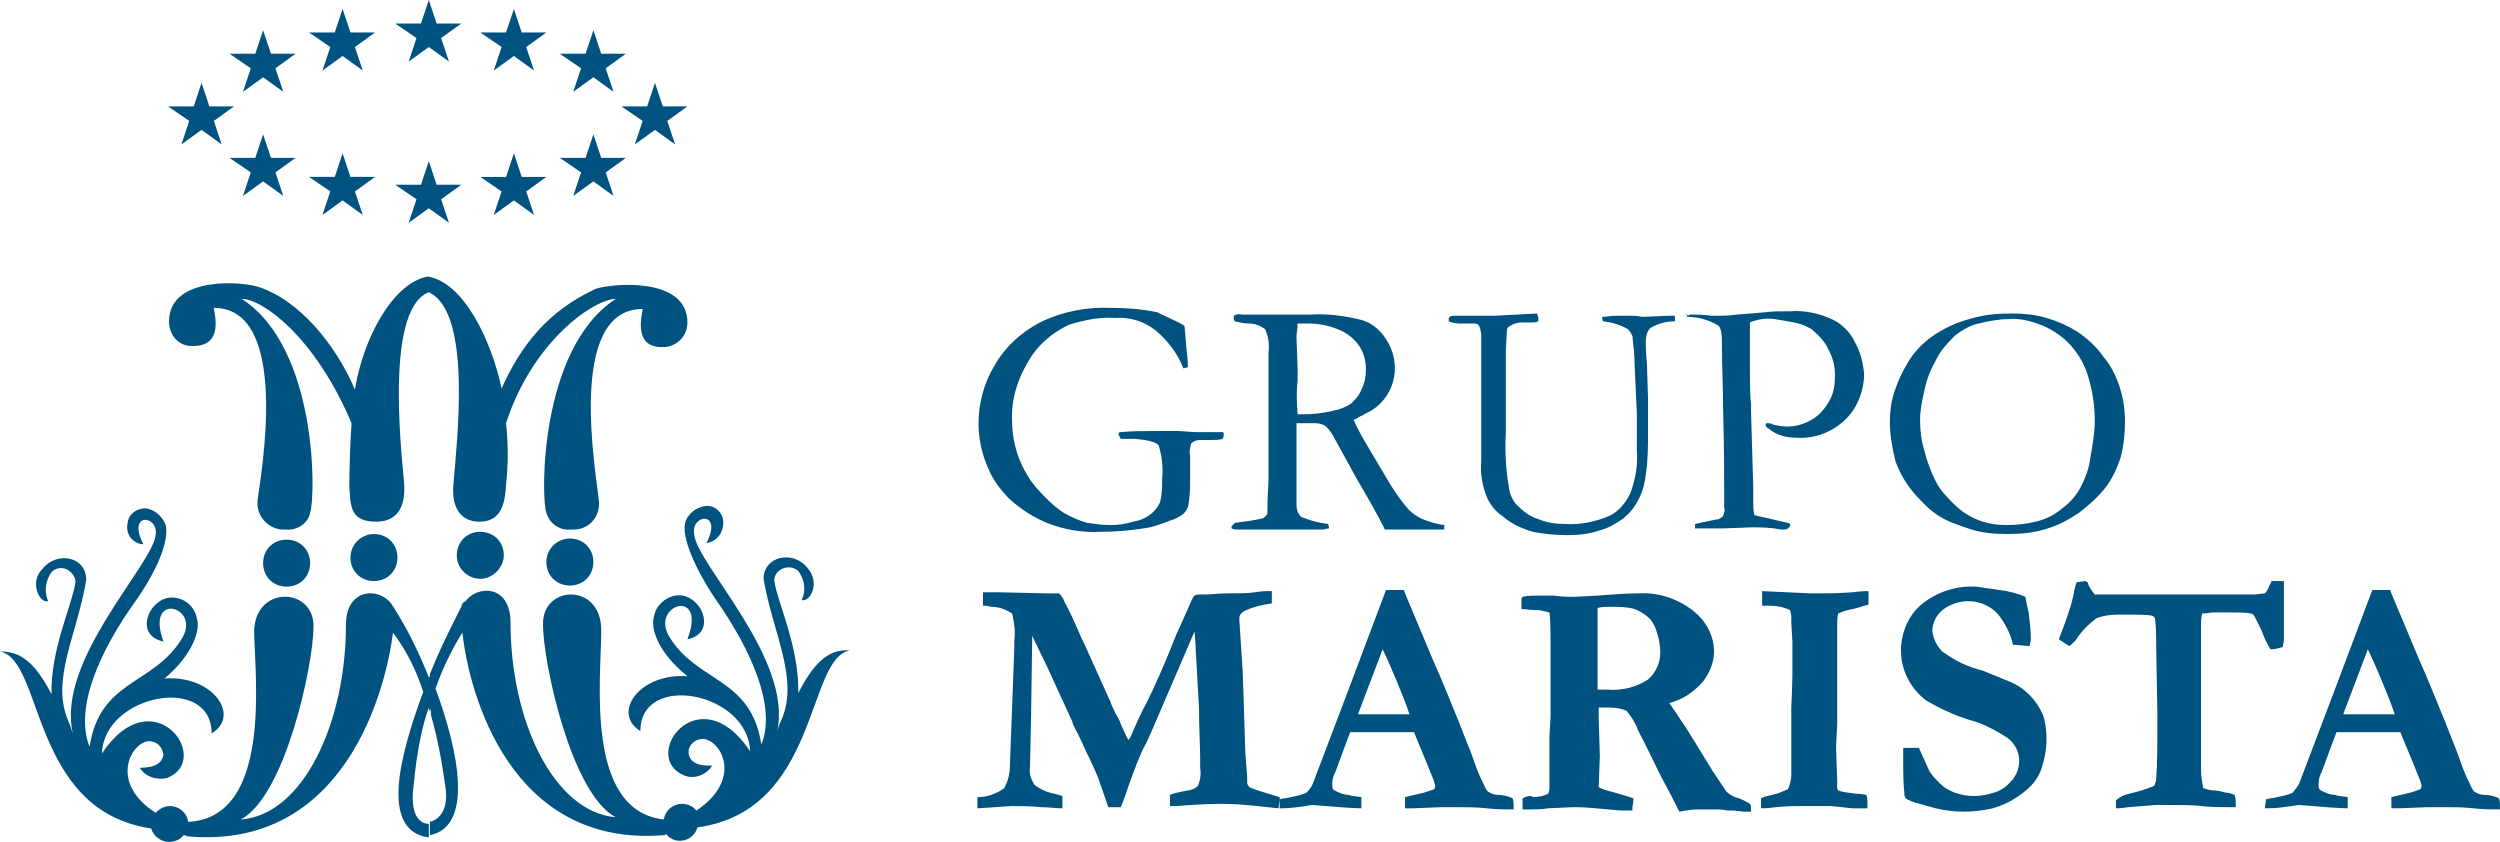
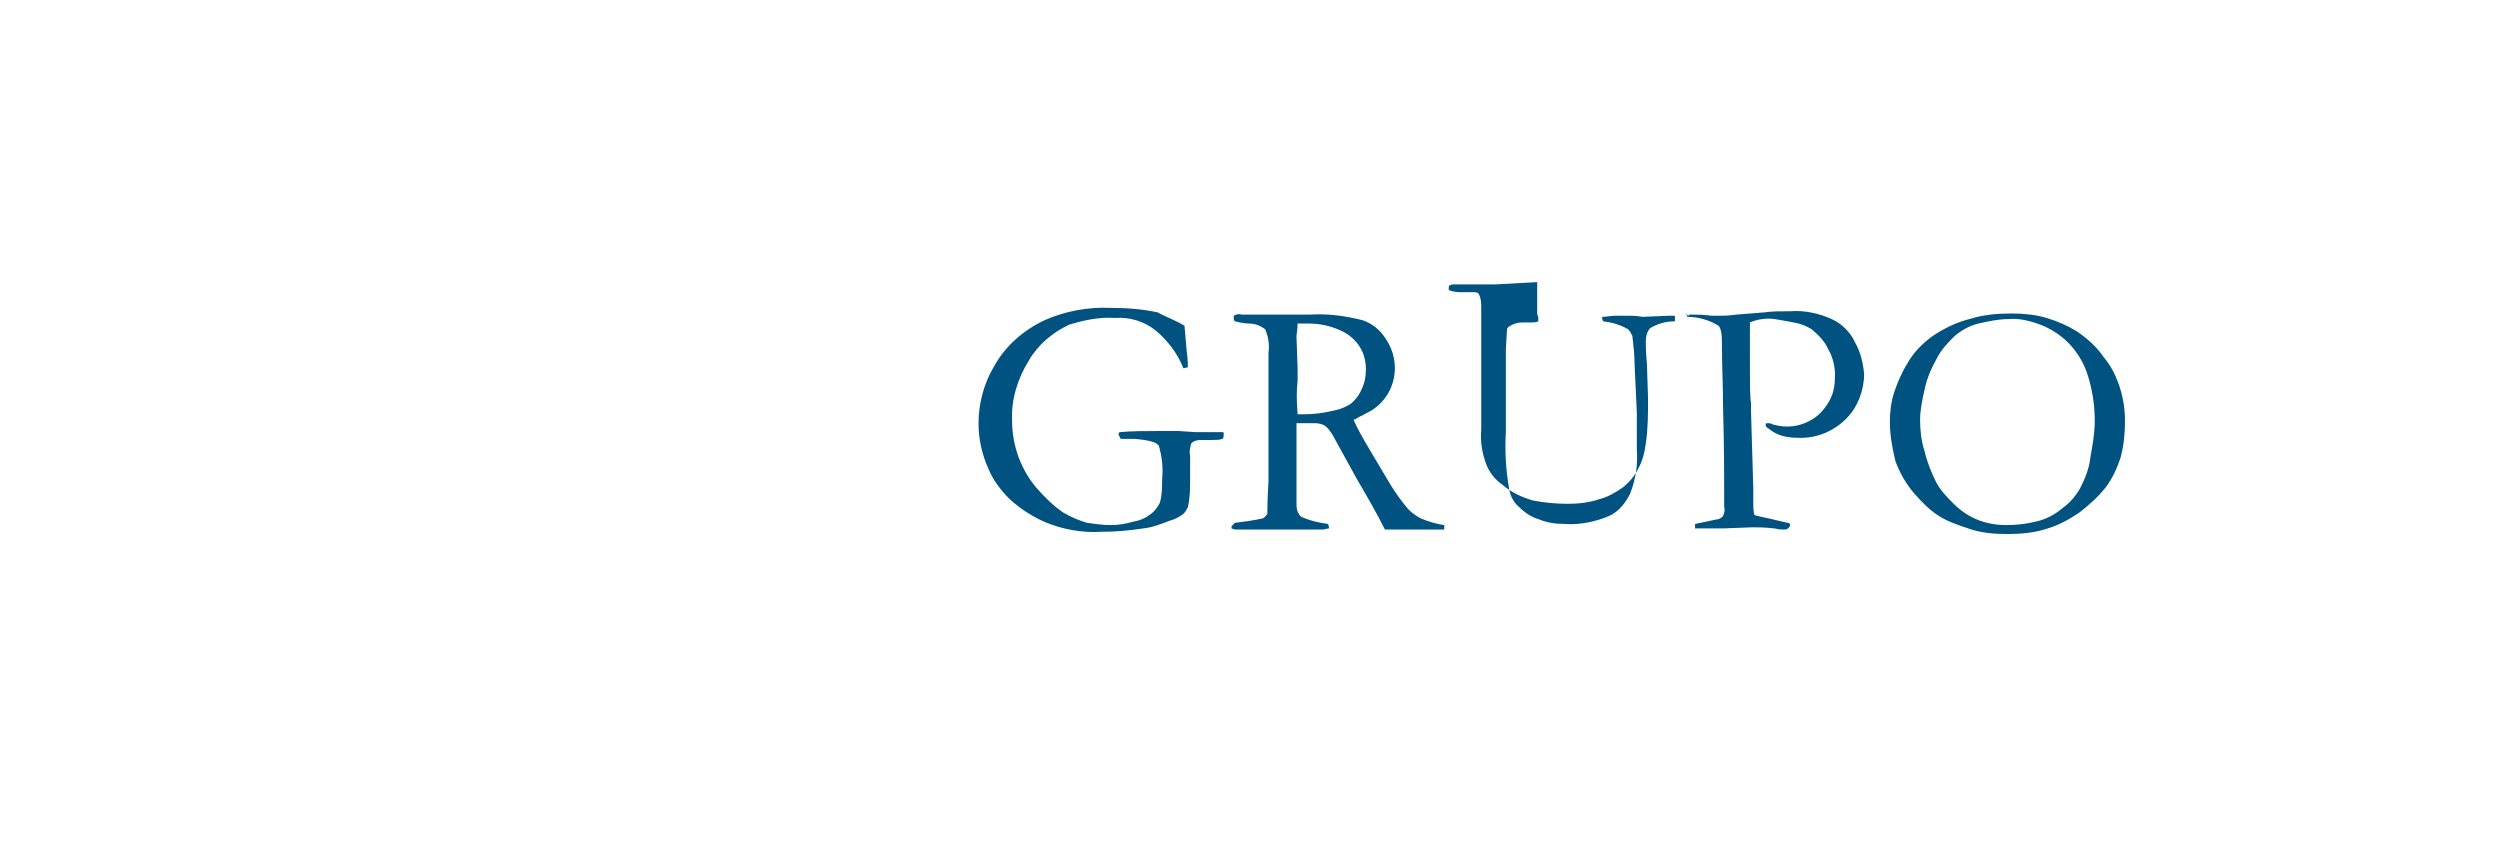
<svg xmlns="http://www.w3.org/2000/svg" id="Camada_2" data-name="Camada 2" viewBox="0 0 223.3 75.2">
  <defs>
    <style>
      .cls-1 {
        fill-rule: evenodd;
      }

      .cls-1, .cls-2 {
        fill: #005381;
      }
    </style>
  </defs>
  <g id="Camada_1-2" data-name="Camada 1">
    <g id="Group_1356" data-name="Group 1356">
-       <path id="Path_2194" data-name="Path 2194" class="cls-2" d="m105.8,29.1l.2,2.3c.1.7.1,1.2.1,1.4l-.4.1c-.5-1.3-1.4-2.5-2.5-3.4-1-.8-2.3-1.2-3.6-1.1-1.4-.1-2.8.2-4.1.6-1.5.7-2.8,1.8-3.6,3.2-1,1.6-1.6,3.5-1.5,5.4,0,1.1.2,2.2.6,3.3.4,1,.9,1.9,1.6,2.7.7.8,1.5,1.6,2.4,2.2.7.4,1.4.7,2.1.9.7.1,1.4.2,2.1.2s1.3-.1,2-.3c.6-.1,1.1-.3,1.6-.7.3-.2.6-.6.8-1,.2-.7.2-1.4.2-2.1.1-1,0-2-.3-3-.2-.3-.9-.5-2.2-.6h-1.2l-.2-.4q0-.1.1-.2c1.1-.1,2.2-.1,3.4-.1h1.9l1.5.1h2.4q.1,0,.1.1v.1c0,.1,0,.3-.1.4-.3.1-.6.1-1,.1h-1c-.3,0-.6.1-.8.3-.1.4-.2.7-.1,1.1v2c0,.9,0,1.7-.2,2.6-.1.2-.2.4-.4.6-.4.3-.8.5-1.2.6-.8.3-1.5.6-2.4.7-1.3.2-2.5.3-3.8.3-1.6.1-3.3-.2-4.8-.8-1.2-.5-2.3-1.2-3.3-2.1-.8-.8-1.5-1.7-1.9-2.7-.6-1.3-.9-2.7-.9-4.1,0-1.8.5-3.6,1.4-5.1,1-1.8,2.6-3.2,4.5-4.1,1.8-.8,3.9-1.2,5.9-1.1,1.4,0,2.8.1,4.2.4.7.4,1.6.7,2.4,1.2m4.5,17.6c.8-.1,1.6-.2,2.5-.4.2-.1.3-.3.4-.4v-.2c0-.2,0-1.1.1-2.7v-11.5c.1-.7,0-1.4-.3-2.1-.4-.3-.9-.5-1.4-.5-.4,0-.9-.1-1.3-.2q-.1-.1-.1-.2v-.3c.2-.1.4-.2.7-.1h6.1c1.6-.1,3.1.1,4.7.5.9.3,1.6.9,2.1,1.7,1.4,2.1.9,4.9-1.2,6.3-.3.2-.6.3-.9.5-.3.1-.5.3-.8.4.3.7.8,1.6,1.4,2.6l1.9,3.2c.5.8,1,1.5,1.6,2.2.3.3.7.6,1.1.8.7.3,1.4.5,2.1.6v.4h-5.3c-.7-1.4-1.5-2.8-2.5-4.5l-2.2-4c-.2-.3-.4-.6-.7-.8-.2-.1-.5-.2-.8-.2h-1.7v7.1c0,.3,0,.5.1.8.1.2.2.4.4.5.5.2,1.1.4,1.7.5l.6.1c.1.1.1.3.1.4-.2,0-.4.1-.6.1h-7.8l-.3-.1v-.2c.1-.1.2-.2.3-.3m5.6-9.7h.6c.8,0,1.7-.1,2.5-.3.6-.1,1.1-.3,1.6-.6.4-.3.8-.8,1-1.3.3-.6.4-1.2.4-1.8,0-.8-.2-1.5-.6-2.1-.4-.6-1-1.1-1.7-1.4-.9-.4-1.8-.6-2.8-.6h-1c0,.5-.1.9-.1,1.2l.1,2.8v1.1c-.1.8-.1,1.8,0,3m21.4-9c0,.1.1.3.1.4v.3c-.2.1-.4.1-.6.1h-.8c-.4,0-.8.1-1.1.3-.2.1-.3.2-.3.4l-.1,1.7v7.4c-.1,1.7,0,3.4.3,5.1.1.6.4,1.2.9,1.6.5.5,1.1.9,1.8,1.1.7.3,1.5.4,2.3.4,1.3.1,2.7-.2,3.9-.7.9-.4,1.5-1.2,1.9-2,.5-1.3.7-2.6.6-3.9v-3.3l-.2-4.3c0-.9-.1-1.7-.2-2.6-.1-.2-.2-.4-.4-.6-.7-.4-1.4-.6-2.2-.7-.1-.1-.1-.3-.1-.4.4,0,.8-.1,1.2-.1h1.3c.7,0,1,.1,1.1.1l2.4-.1h.5v.5c-.8,0-1.5.2-2.2.6-.3.3-.4.8-.4,1.2,0,.3,0,1,.1,2l.1,3.1v2.8c0,1.3,0,2.7-.2,4-.1.8-.3,1.6-.7,2.3-.3.6-.7,1.1-1.3,1.6-.7.5-1.4.9-2.2,1.1-.9.3-1.8.4-2.8.4s-2.1-.1-3.1-.3c-1-.3-1.9-.7-2.7-1.4-.6-.4-1.1-1-1.4-1.7-.4-1-.6-2.1-.5-3.2v-10.9c0-.4,0-.8-.2-1.2-.1-.2-.3-.2-.5-.2h-.9c-.4,0-.9,0-1.3-.2v-.2c0-.1,0-.2.1-.2.1-.1.3-.1.4-.1h3.7l3.7-.2Zm13.6.1h.3c.3,0,.9,0,1.7.1h.8c.2,0,.7,0,1.4-.1l2.5-.2c.7-.1,1.4-.1,2.3-.1,1.3-.1,2.6.2,3.7.7.9.4,1.7,1.2,2.1,2.1.5.9.7,1.8.8,2.8,0,1.5-.6,3-1.6,4-1.2,1.2-2.8,1.8-4.4,1.7-.9,0-1.8-.2-2.5-.8-.2-.1-.3-.2-.3-.4,0-.1.1-.1.2-.1s.3,0,.4.1c.4.1.8.2,1.3.2.8,0,1.5-.2,2.2-.6.7-.4,1.2-1,1.6-1.7.4-.7.5-1.5.5-2.3s-.2-1.6-.6-2.3c-.3-.7-.9-1.3-1.5-1.8-.5-.3-1-.5-1.6-.6-.5-.1-1.1-.2-1.7-.3-.7-.1-1.5,0-2.2.3v3.4c0,2,0,3.3.1,3.8v.8l.2,6.8v1.3c0,.4,0,.7.1,1.1.2.1.9.2,2.1.5.5.1.8.2.9.2s.2.1.2.2-.1.2-.2.3c-.1.1-.3.1-.4.1s-.4,0-.8-.1c-.9-.1-1.5-.1-2-.1l-2.6.1h-2.5v-.4l1.9-.4c.2,0,.4-.1.6-.3.1-.3.2-.5.1-.8v-1.5c0-1.2,0-3.7-.1-7.5,0-1.8-.1-3.6-.1-5.5v-.3c0-.7-.1-1.2-.3-1.4-.8-.5-1.8-.8-2.8-.8,0-.1-.1-.2-.1-.3.2.3.2.2.3.1m17.9,9.6c0-.9.1-1.8.4-2.7.3-.9.7-1.8,1.2-2.6.5-.9,1.3-1.7,2.1-2.3,1-.7,2.2-1.3,3.4-1.6,1.3-.4,2.5-.5,3.8-.5,1,0,2.1.1,3.1.4s1.9.7,2.7,1.2c.9.6,1.8,1.4,2.4,2.3.6.7,1,1.5,1.3,2.3.4,1.1.6,2.2.6,3.4,0,1.1-.1,2.2-.4,3.3-.3.9-.7,1.8-1.3,2.6-.7.9-1.5,1.6-2.4,2.3-.9.6-1.8,1.1-2.8,1.4-1.2.4-2.4.5-3.6.5s-2.4-.1-3.5-.5c-.9-.3-1.8-.6-2.6-1.1s-1.5-1.2-2.2-2-1.3-1.8-1.7-2.9c-.3-1.2-.5-2.4-.5-3.5m10.4,9.2c.9,0,1.8-.1,2.6-.3.9-.2,1.7-.6,2.4-1.2.7-.5,1.2-1.1,1.6-1.8.4-.8.8-1.7.9-2.7.2-1.1.4-2.2.4-3.3,0-1.4-.2-2.7-.6-4-.3-1-.8-1.9-1.5-2.7s-1.6-1.4-2.5-1.8c-1-.4-2.1-.7-3.1-.6-.9,0-1.8.2-2.7.4-.8.2-1.5.6-2.1,1.1-.6.6-1.2,1.2-1.6,2-.5.9-.9,1.8-1.1,2.8-.2.9-.4,1.8-.4,2.7s.1,1.9.4,2.8c.2.9.6,1.9,1,2.7s1,1.4,1.6,2c1.3,1.3,2.9,1.9,4.7,1.9" />
-       <path id="Path_2195" data-name="Path 2195" class="cls-1" d="m87.3,72.2v-1c.9,0,1.7-.3,2.4-.8.3-.6.5-1.2.5-1.9l.2-5.3.2-5.4v-.6c.1-.8,0-1.6-.2-2.4-.6-.4-1.2-.6-1.9-.6-.3-.1-.5-.1-.7-.1v-1.2h1.3l4.4.1h1.1c.2.2.4.5.5.8.4.7.9,1.8,1.5,3.2l.2.4,2.3,5.1c.1.1.1.3.2.5.2.4.3.7.5,1s.3.7.5,1.1.3.7.5,1c.2-.3.3-.5.4-.8.4-.9.8-1.8,1.2-2.5.7-1.4,1.6-3.4,2.7-6.2.2-.4.5-1.1.9-2,.4-.9.6-1.4.7-1.4.2-.1.3-.1.5-.1h.5c.5,0,1.1-.1,1.9-.1,1,0,1.9,0,2.5-.1s1-.1,1.1-.1h.4v1.1c-.8.1-1.6.3-2.3.6-.4.2-.6.4-.6.7v.2l.3,4.6c0,.4.1,2.5.2,6.2,0,.8.1,1.9.2,3.2v.4c0,.2,0,.3.2.5.1.1,1,.4,2.7.9v1c-.3,0-.9-.1-2-.2-1-.1-2-.2-3.1-.2-1.4,0-2.9.1-4.2.2h-.5v-1c.5-.2,1.1-.3,1.6-.4.3,0,.7-.2.9-.4.2-.5.3-1,.2-1.6v-.9c0-1-.1-2.5-.1-4.4l-.3-5.3c0-.7-.1-1.3-.1-1.6l-3.7,8.6c-.1.2-.2.5-.4.9-.2.5-.4.8-.5,1-.8,1.8-1.3,3.3-1.6,4.2-.1.2-.2.6-.4,1h-1.1l-.8-2.3c-.2-.6-.6-1.5-1.2-2.7-.3-.7-.6-1.3-.8-1.7-.1-.2-.2-.3-.2-.4l-.2-.4v-.1l-2.2-4.8-1.4-2.9-.1,7.1-.1,4.6c-.1.6.1,1.1.4,1.6.5.4,1.2.7,1.8.8l.7.2v1.1c-.6,0-1.2-.1-1.9-.1-.9-.1-1.8-.1-2.6-.1-.4,0-1.3.1-3.1.2m26.9,0h.3c.7,0,1.4-.1,2.1-.2l.6-.1c2.3.2,3.8.3,4.4.3v-1c-.6-.1-1-.1-1.1-.2-.5,0-.9-.2-1.3-.4-.2-.1-.2-.3-.2-.6,0-.4.1-.7.3-1.1.7-1.9,1.1-3,1.3-3.5h5.7l1.2,2.9.6,1.5c0,.1.1.3.1.4s-.1.3-.1.3c-.3.1-.6.2-.9.3l-1.7.4v1h.7l2.5-.1h1.7c.7,0,1.5,0,2.4.1s1.7.1,2.4.1v-.3c0-.2,0-.5-.1-.7-.4-.2-.9-.3-1.3-.3-.3,0-.6-.1-.9-.3-.2-.2-.3-.5-.4-.7-.3-.6-.6-1.3-.8-1.9-.3-.9-.6-1.6-.8-2.1-.3-.8-.7-1.8-1.2-3s-1-2.5-1.6-3.8l-2.6-6.2-.1-.3h-1.6l-3.5,9.3-3,7.9c-.1.3-.3.6-.6.9-.4.2-.9.3-1.4.4-.3.1-.7.1-1,.2l-.1.8Zm7.1-8.4l2.2-5.8c.3.6.7,1.5,1.2,2.7s.9,2.2,1.2,3.1h-4.6m14.7,7.5v1h.6c.6,0,1.1,0,1.7-.1l2.1-.1h.6c.4,0,1.7.1,3.8.3h1c0-.4.1-.7.1-1.1-.6-.2-1.3-.4-2-.6-.4-.1-.8-.2-1.1-.4l.1-2.8-.1-3.3v-1h1c.5,0,1.1.1,1.5.3.4.5.8,1.1,1,1.7,1.1,2.1,1.8,3.7,2.3,4.6.2.4.5.9.9,1.7l.5,1,.6-.1c.6-.1.9-.1,1-.1h1.5c.4,0,.8,0,1.2.1h.6l.8.1h.7v-.3c0-.2,0-.3-.1-.4-.3-.2-.7-.4-1-.5-.4-.1-.8-.3-1.1-.6-.4-.6-.8-1.2-1.2-1.8l-2.4-3.9c-.3-.4-.6-.9-1-1.5-.2-.2-.3-.5-.5-.7,1.2-.3,2.2-1,3-1.9.6-.8,1-1.7,1-2.7,0-1.4-.7-2.7-1.8-3.6-1.4-1.1-3.1-1.7-4.9-1.6-1.2,0-2.5.1-3.7.2l-1.9.1h-.8c-.1,0-.4,0-1.2-.1h-1.4c-.5,0-.9,0-1.4.1l-.1.2v.9c.3,0,.8.1,1.6.1l.9.2c.1.6.1,1.9.1,4v5.3l-.1,1.8v4.7c0,.1-.1.3-.1.4-.4.2-.9.3-1.4.3-.1-.2-.5-.1-.9.1m6.7-9.7v-7.3c.4-.1.8-.1,1.2-.1.7,0,1.4,0,2.1.2.5.2,1,.5,1.4.9.3.4.5.8.6,1.2.2.6.3,1.2.3,1.8,0,.9-.4,1.8-1.1,2.4-1.1.7-2.3,1-3.6.9,0,0-.4,0-.9,0m14.6,10.6c.2,0,.6,0,1.3-.1,1-.1,1.8-.1,2.3-.1h2.6c1.2.1,1.8.2,2,.2h1.3v-.5c0-.3,0-.5-.1-.7-.5-.1-.8-.1-.9-.1-.6-.1-1.1-.1-1.6-.3-.1-.1-.1-.2-.1-.3v-.6l-.1-3,.1-2v-8.8c0-.4,0-.8.1-1.1.4-.2.8-.3,1.3-.4.5-.1,1-.3,1.4-.4v-1.2c-.2,0-.6,0-1.4.1-1.3.1-2.2.1-2.8.1h-1l-4.3-.2v1.3h.5c.7,0,1.4.1,2,.4,0,.2.1.3.1.5v.6l.1,1.7v2.8c0,.1,0,1.1-.1,3.1v6c0,.4-.1.9-.3,1.3-.5.2-.9.4-1.4.5s-.8.2-1,.3v.9Zm23.6-18.9c-.7-.3-1.5-.5-2.3-.6-.7-.1-1.4-.2-2.1-.3-1.8-.1-3.6.5-5,1.7-1.1,1-1.7,2.5-1.7,4,0,.9.2,1.7.6,2.5.4.8,1,1.5,1.7,2,1.2.7,2.5,1.3,3.8,1.7,1.2.3,2.3.9,3.4,1.6,1.2.9,1.4,2.5.5,3.7,0,0,0,.1-.1.1-.4.5-.9.9-1.6,1.1-.6.2-1.2.3-1.8.3s-1.1-.1-1.7-.3c-.5-.2-.9-.4-1.3-.8-.4-.4-.8-.8-1-1.2-.1-.2-.4-.9-.9-2h-1.4v2c0,1.3.1,1.9.1,2v.2c0,.1.1.2.1.3.3.2.6.3.9.4l1.8.5c.8.2,1.7.3,2.5.3.9,0,1.7-.1,2.6-.3.7-.2,1.4-.5,2-.9.5-.3,1-.7,1.4-1.1s.7-.9.9-1.4c.3-.9.5-1.8.5-2.8,0-.7-.1-1.5-.3-2.1-.3-.7-.7-1.3-1.2-1.8-.6-.6-1.2-1-2-1.3-.7-.3-1.5-.6-2.2-.9-1.3-.3-2.5-.9-3.6-1.7-.5-.5-.8-1.1-.9-1.8,0-.7.3-1.4.9-1.9.6-.5,1.5-.8,2.3-.8,1,0,2,.4,2.7,1.2.6.8,1.1,1.7,1.3,2.7h.2l1.1.1h.2c0-.2.1-.4.1-.6,0-.8-.1-1.6-.2-2.4-.1-.4-.2-.9-.3-1.4m4.6-1.3c-.1.2-.2.6-.3,1.2-.3,1.3-.8,2.6-1.3,3.9.3.2.6.4.9.6.1,0,.3-.2.6-.5.5-.8,1.2-1.5,1.9-2,.6-.2,1.2-.3,1.9-.3,1.7,0,2.7,0,3,.1q.1,0,.2.1t.1.2c.1.9.1,1.9.1,2.8l.1,5.7c0,2.6,0,4.5-.1,5.7,0,.3-.1.5-.2.7-.7.3-1.4.5-2.2.7-.5.1-.9.3-1.2.6v.7c.2,0,.5,0,1.1-.1,1.5-.1,2.3-.2,2.6-.2,1.9,0,3.2,0,3.9.1.9.1,1.7.1,2.6.1h.5v-.4c0-.1,0-.3-.1-.7-.3-.1-.5-.2-.8-.2-.7-.2-1-.2-1.1-.2-.3,0-.6-.1-.9-.2-.1-.5-.2-1-.2-1.6v-13c0-.3,0-.6.1-1,.4,0,.8-.1,1.1-.1,1.9,0,2.9,0,3.2.1.2,0,.3.1.4.3.2.4.4.8.6,1.2.2.6.5,1.2.8,1.7.4,0,.7-.1,1.1-.2,0-.2.1-.4.1-.7v-5.2h-1.1c-.1.2-.1.3-.2.4-.1.3-.2.5-.4.7l-.9.1h-14.3c-.2-.3-.5-.6-.6-1,0-.1-.1-.1-.2-.2l-.8.1Zm16.8,20.2h.3c.7,0,1.4-.1,2.1-.2l.6-.1c2.3.2,3.8.3,4.4.3v-1c-.6-.1-1-.1-1.1-.2-.5,0-.9-.2-1.3-.4-.2-.1-.2-.3-.2-.6,0-.4.1-.7.3-1.1.7-1.9,1.1-3,1.3-3.5h5.7l1.2,2.9.6,1.5c0,.1.1.3.1.4s-.1.3-.1.3c-.3.1-.6.2-.9.3l-1.7.4v1h.7l2.5-.1h1.7c.7,0,1.5,0,2.4.1s1.7.1,2.4.1v-.3c0-.2,0-.5-.1-.7-.4-.2-.9-.3-1.3-.3-.3,0-.6-.1-.9-.3-.2-.2-.3-.5-.4-.7-.3-.6-.6-1.3-.8-1.9-.3-.9-.6-1.6-.8-2.1-.3-.8-.7-1.8-1.2-3s-1-2.5-1.6-3.8l-2.6-6.2-.1-.3h-1.6l-3.5,9.3-3,7.9c-.1.3-.4.6-.6.9-.4.2-.9.3-1.4.4-.3.1-.7.1-1,.2l-.1.8Zm7-8.4l2.2-5.8c.3.6.7,1.5,1.2,2.7s.9,2.2,1.2,3.1h-4.6" />
-       <path id="Path_2196" data-name="Path 2196" class="cls-1" d="m53.2,25.8c1.5-.5,8.2-1.1,8.2,3,0,1.2-.9,2.1-2,2.2h-.2c-2.9.1-1.7-3.4-1.8-3.4-6.9,0-4.1,14.9-3.9,17.2.1,1.3-.8,2.4-2.1,2.5h-.4c-1,.1-1.9-.5-2.2-1.5-.5-1.4-.6-14.7,6.2-19.1-1.9,0-7.4,3.7-9.8,11.1.2,1.8.2,3.7,0,5.5-.1,2-.6,3.3-2.4,3.3-1.5,0-2.5-1.1-2.3-3.3.3-3.9,1.7-15.4-2.2-17.2-4.2,1.6-2.2,16.2-2.2,17.2.1,1.5-.3,3.3-2.5,3.3-2.4,0-2.3-1.5-2.4-3.3,0-1.5.1-4.2.2-5.5-3.3-7.8-8-11.1-9.8-11.1,6.8,4.4,6.6,17.7,6.1,19.1-.2,1-1.2,1.6-2.2,1.5-1.3.1-2.5-1-2.5-2.3v-.3c.3-2.3,3-17.2-3.9-17.2-.1,0,1.1,3.4-1.8,3.4-1.2.1-2.1-.8-2.2-2v-.2c0-4.1,6.7-3.6,8.2-3,3.4,1.2,6.6,4.9,8.4,9.1.7-4.4,3.3-9.5,6.5-10.1,3.2.5,5.7,5.7,6.6,10,1.7-3.8,4.1-6.9,8.4-8.9m-29.7,24.5c0,1.2.9,2.1,2.1,2.1s2.1-.9,2.1-2.1-.9-2.1-2.1-2.1h0c-1.2,0-2.1.9-2.1,2.1m7.8-.5c0,1.2.9,2.1,2.1,2.1s2.1-.9,2.1-2.1-.9-2.1-2.1-2.1c-1.1,0-2.1.9-2.1,2.1h0m9.5-.2c0,1.2,1,2.1,2.1,2.1s2.1-1,2.1-2.1c0-1.2-.9-2.1-2.1-2.1s-2.1.9-2.1,2.1h0m8,.6c0,1.2.9,2.1,2.1,2.1s2.1-.9,2.1-2.1-.9-2.1-2.1-2.1h0c-1.1,0-2.1.9-2.1,2.1h0m10.5,24.4q.1,0,.2-.1h0c.3.4.8.6,1.2.6.8,0,1.4-.5,1.6-1.2,10.9-1.5,9.7-15.1,13.6-15.8-2.1-.2-3.4,1.5-4.6,3.8.1-4-1.8-8-2.1-9.8-.3-1.1,1.2-1.9,2.1-1.1.6.8.7,1.8.3,2.6.8.2,1.7-1.6.5-2.9-1.3-1.6-3.9-1-3.9,1,.8,4.8,3.2,8.9,1.6,12.6-.2.4-.3.7-.4,1.1,1.5-6.5-7.2-15-7.4-17.7-.3-1.8,2.6-2.1,1.1.8.9-.1,1.5-.9,1.5-1.8v-.2c-.1-.8-.8-1.4-1.6-1.3s-1.6.7-1.8,1.5c-.3,1.2.7,3.8,2.7,6.8,3.1,4.4,5.5,9.6,4.1,13-.9-6-5.7-5.5-8.2-9.6-1.8-2.9,3.4-4.5,1.6.2,2.5-.5,1.5-3.5-.4-3.9-1.2-.2-2.4.7-2.6,1.9-.3,1.1.4,3.2,3,5.3-4.3-.3-6.8,3.3-4.2,4.9,0-5.3,9.6-3.5,9.8,1.8-4.6-6.9-10,.6-5.8,2.2.9.3,1.9-.1,2.4-.9.1-.1-2,.3-2.1-1.2,0-.7.6-1.2,1.3-1.2,1.6.1,3.6,3.6-.6,6.4-.3-.4-.8-.6-1.3-.6-.8,0-1.5.6-1.6,1.4-7.1-.8-5.6-12.6-5.6-16.8.1-4.4-5.3-4.2-5.2-.6,0,3.3,2.5,15.1,6.5,17.2-5.6-.5-9.4-8.7-9.4-17.4,0-3.4-3-3.4-4.1-1.8v-.1l-.1.1h0c-.1.1-.2.3-.2.4-.6,1.2-1.8,3.5-2.8,6v3.1c.1.2.1.4.1.6.6,2.1,1,4.3,1.3,6.5.3,2.3-.9,2.9-1.4,3v1.2c3.9-.8,2.6-7.4.5-13.1.6-1.7,1.4-3.4,2.4-5,.6,5.5,4.3,19.2,18,18.1m-21,.2v-1.2h0c-1.5-.1-1.5-2.1-1.4-3,.2-2.2.5-4.4,1.1-6.5,0,0,.1-.3.3-.9,0,.1,0,.2.1.3v-3.1l-.1.1c-.9-2.3-2-4.5-3.3-6.5-1.1-1.6-4.1-1.5-4.1,1.8,0,8.7-3.8,17-9.4,17.4,4-2.1,6.5-13.9,6.5-17.2.1-3.6-5.4-3.8-5.3.6.1,4.2,1.5,16.2-5.7,16.8h-.2c-.1-.8-.8-1.4-1.6-1.4-.5,0-.9.2-1.3.6-4.2-2.7-2.2-6.3-.6-6.4.7,0,1.2.5,1.3,1.2-.2,1.4-2.2,1.1-2.1,1.2.5.8,1.5,1.1,2.4.9,4.2-1.6-1.2-9.1-5.8-2.2.2-5.3,9.8-7.1,9.8-1.8,2.6-1.5.2-5.2-4.2-4.9,2.5-2.1,3.2-4.3,2.9-5.3-.2-1.2-1.3-2.1-2.6-1.9-1.9.4-2.9,3.4-.4,3.9-1.7-4.6,3.5-3.1,1.6-.2-2.5,4.1-7.3,3.6-8.2,9.6-1.4-3.5,1-8.7,4.1-13,2.1-3,3-5.5,2.7-6.8-.3-.8-1-1.4-1.8-1.5-.8,0-1.5.5-1.6,1.3-.2.9.3,1.7,1.2,1.9h.2c-1.5-2.9,1.4-2.6,1.1-.8-.3,2.7-8.9,11.2-7.4,17.7-.1-.2-.2-.7-.4-1.1-1.6-3.7.8-7.7,1.6-12.6,0-2.1-2.6-2.6-3.9-1-1.2,1.2-.3,3.1.5,2.9-.4-.9-.2-1.9.3-2.6.5-.5,1.3-.5,1.8.1.3.3.4.7.3,1-.3,1.9-2.2,5.9-2.1,9.8-1.2-2.3-2.5-3.9-4.6-3.8,3.9.7,2.7,14.2,13.5,15.8.2.7.9,1.2,1.6,1.2.5,0,1-.2,1.3-.6h0c.1,0,.2,0,.3.1,14.2,1.3,17.8-13.3,18.4-18.2,1.2,1.6,2.1,3.4,2.7,5.3-2.1,5.7-3.9,12.4.5,13h0m-1.1-71.4l-.7,2.1,1.8-1.3,1.8,1.3-.7-2.1,1.8-1.3h-2.2l-.7-2.1-.7,2.1h-2.3l1.9,1.3Zm0,14.4l-.7,2.1,1.8-1.3,1.8,1.3-.7-2.1,1.8-1.3h-2.2l-.7-2.1-.7,2.1h-2.3l1.9,1.3Zm-7.7-13.6l-.7,2.1,1.8-1.3,1.8,1.3-.7-2.1,1.8-1.3h-2.2l-.7-2.1-.7,2.1h-2.3l1.9,1.3Zm0,12.9l-.7,2.1,1.8-1.3,1.8,1.3-.7-2.1,1.8-1.3h-2.2l-.7-2.1-.7,2.1h-2.3l1.9,1.3Zm-7.1-11l-.7,2.1,1.8-1.3,1.8,1.3-.7-2.1,1.8-1.3h-2.2l-.7-2.1-.7,2.1h-2.3l1.9,1.3Zm0,9.3l-.7,2.1,1.8-1.3,1.8,1.3-.7-2.1,1.8-1.3h-2.2l-.7-2.1-.7,2.1h-2.3l1.9,1.3Zm22.4-11.2l-.7,2.1,1.8-1.3,1.8,1.3-.7-2.1,1.8-1.3h-2.2l-.7-2.1-.7,2.1h-2.3l1.9,1.3Zm0,12.9l-.7,2.1,1.8-1.3,1.8,1.3-.7-2.1,1.8-1.3h-2.2l-.7-2.1-.7,2.1h-2.3l1.9,1.3Zm7.1-11l-.7,2.1,1.8-1.3,1.8,1.3-.7-2.1,1.8-1.3h-2.2l-.7-2.1-.7,2.1h-2.3l1.9,1.3Zm0,9.3l-.7,2.1,1.8-1.3,1.8,1.3-.7-2.1,1.8-1.3h-2.2l-.7-2.1-.7,2.1h-2.3l1.9,1.3Zm5.5-4.6l-.7,2.1,1.8-1.3,1.8,1.3-.7-2.1,1.8-1.3h-2.2l-.7-2.1-.7,2.1h-2.3l1.9,1.3Zm-40.5,0l-.7,2.1,1.8-1.3,1.8,1.3-.7-2.1,1.8-1.3h-2.2l-.7-2.1-.7,2.1h-2.3l1.9,1.3Z" />
+       <path id="Path_2194" data-name="Path 2194" class="cls-2" d="m105.8,29.1l.2,2.3c.1.7.1,1.2.1,1.4l-.4.1c-.5-1.3-1.4-2.5-2.5-3.4-1-.8-2.3-1.2-3.6-1.1-1.4-.1-2.8.2-4.1.6-1.5.7-2.8,1.8-3.6,3.2-1,1.6-1.6,3.5-1.5,5.4,0,1.1.2,2.2.6,3.3.4,1,.9,1.9,1.6,2.7.7.8,1.5,1.6,2.4,2.2.7.4,1.4.7,2.1.9.7.1,1.4.2,2.1.2s1.3-.1,2-.3c.6-.1,1.1-.3,1.6-.7.3-.2.6-.6.8-1,.2-.7.2-1.4.2-2.1.1-1,0-2-.3-3-.2-.3-.9-.5-2.2-.6h-1.2l-.2-.4q0-.1.1-.2c1.1-.1,2.2-.1,3.4-.1h1.9l1.5.1h2.4q.1,0,.1.1v.1c0,.1,0,.3-.1.4-.3.1-.6.1-1,.1h-1c-.3,0-.6.1-.8.3-.1.4-.2.7-.1,1.1v2c0,.9,0,1.7-.2,2.6-.1.2-.2.4-.4.6-.4.3-.8.5-1.2.6-.8.3-1.5.6-2.4.7-1.3.2-2.5.3-3.8.3-1.6.1-3.3-.2-4.8-.8-1.2-.5-2.3-1.2-3.3-2.1-.8-.8-1.5-1.7-1.9-2.7-.6-1.3-.9-2.7-.9-4.1,0-1.8.5-3.6,1.4-5.1,1-1.8,2.6-3.2,4.5-4.1,1.8-.8,3.9-1.2,5.9-1.1,1.4,0,2.8.1,4.2.4.7.4,1.6.7,2.4,1.2m4.5,17.6c.8-.1,1.6-.2,2.5-.4.2-.1.3-.3.4-.4v-.2c0-.2,0-1.1.1-2.7v-11.5c.1-.7,0-1.4-.3-2.1-.4-.3-.9-.5-1.4-.5-.4,0-.9-.1-1.3-.2q-.1-.1-.1-.2v-.3c.2-.1.4-.2.7-.1h6.1c1.6-.1,3.1.1,4.7.5.9.3,1.6.9,2.1,1.7,1.4,2.1.9,4.9-1.2,6.3-.3.2-.6.3-.9.5-.3.1-.5.3-.8.4.3.7.8,1.6,1.4,2.6l1.9,3.2c.5.8,1,1.5,1.6,2.2.3.3.7.6,1.1.8.7.3,1.4.5,2.1.6v.4h-5.3c-.7-1.4-1.5-2.8-2.5-4.5l-2.2-4c-.2-.3-.4-.6-.7-.8-.2-.1-.5-.2-.8-.2h-1.7v7.1c0,.3,0,.5.1.8.1.2.2.4.4.5.5.2,1.1.4,1.7.5l.6.1c.1.1.1.3.1.4-.2,0-.4.1-.6.1h-7.8l-.3-.1v-.2c.1-.1.2-.2.3-.3m5.6-9.7h.6c.8,0,1.7-.1,2.5-.3.6-.1,1.1-.3,1.6-.6.4-.3.8-.8,1-1.3.3-.6.4-1.2.4-1.8,0-.8-.2-1.5-.6-2.1-.4-.6-1-1.1-1.7-1.4-.9-.4-1.8-.6-2.8-.6h-1c0,.5-.1.9-.1,1.2l.1,2.8v1.1c-.1.8-.1,1.8,0,3m21.4-9c0,.1.1.3.1.4v.3c-.2.1-.4.1-.6.1h-.8c-.4,0-.8.1-1.1.3-.2.1-.3.2-.3.4l-.1,1.7v7.4c-.1,1.7,0,3.4.3,5.1.1.6.4,1.2.9,1.6.5.5,1.1.9,1.8,1.1.7.3,1.5.4,2.3.4,1.3.1,2.7-.2,3.9-.7.9-.4,1.5-1.2,1.9-2,.5-1.3.7-2.6.6-3.9v-3.3l-.2-4.3c0-.9-.1-1.7-.2-2.6-.1-.2-.2-.4-.4-.6-.7-.4-1.4-.6-2.2-.7-.1-.1-.1-.3-.1-.4.4,0,.8-.1,1.2-.1h1.3c.7,0,1,.1,1.1.1l2.4-.1h.5v.5c-.8,0-1.5.2-2.2.6-.3.3-.4.8-.4,1.2,0,.3,0,1,.1,2l.1,3.1c0,1.3,0,2.7-.2,4-.1.8-.3,1.6-.7,2.3-.3.6-.7,1.1-1.3,1.6-.7.5-1.4.9-2.2,1.1-.9.3-1.8.4-2.8.4s-2.1-.1-3.1-.3c-1-.3-1.9-.7-2.7-1.4-.6-.4-1.1-1-1.4-1.7-.4-1-.6-2.1-.5-3.2v-10.9c0-.4,0-.8-.2-1.2-.1-.2-.3-.2-.5-.2h-.9c-.4,0-.9,0-1.3-.2v-.2c0-.1,0-.2.1-.2.1-.1.3-.1.4-.1h3.7l3.7-.2Zm13.6.1h.3c.3,0,.9,0,1.7.1h.8c.2,0,.7,0,1.4-.1l2.5-.2c.7-.1,1.4-.1,2.3-.1,1.3-.1,2.6.2,3.7.7.9.4,1.7,1.2,2.1,2.1.5.9.7,1.8.8,2.8,0,1.5-.6,3-1.6,4-1.2,1.2-2.8,1.8-4.4,1.7-.9,0-1.8-.2-2.5-.8-.2-.1-.3-.2-.3-.4,0-.1.1-.1.2-.1s.3,0,.4.1c.4.1.8.2,1.3.2.8,0,1.5-.2,2.2-.6.7-.4,1.2-1,1.6-1.7.4-.7.5-1.5.5-2.3s-.2-1.6-.6-2.3c-.3-.7-.9-1.3-1.5-1.8-.5-.3-1-.5-1.6-.6-.5-.1-1.1-.2-1.7-.3-.7-.1-1.5,0-2.2.3v3.4c0,2,0,3.3.1,3.8v.8l.2,6.8v1.3c0,.4,0,.7.1,1.1.2.1.9.2,2.1.5.5.1.8.2.9.2s.2.1.2.2-.1.2-.2.3c-.1.1-.3.1-.4.1s-.4,0-.8-.1c-.9-.1-1.5-.1-2-.1l-2.6.1h-2.5v-.4l1.9-.4c.2,0,.4-.1.6-.3.1-.3.2-.5.1-.8v-1.5c0-1.2,0-3.7-.1-7.5,0-1.8-.1-3.6-.1-5.5v-.3c0-.7-.1-1.2-.3-1.4-.8-.5-1.8-.8-2.8-.8,0-.1-.1-.2-.1-.3.2.3.2.2.3.1m17.9,9.6c0-.9.1-1.8.4-2.7.3-.9.7-1.8,1.2-2.6.5-.9,1.3-1.7,2.1-2.3,1-.7,2.2-1.3,3.4-1.6,1.3-.4,2.5-.5,3.8-.5,1,0,2.1.1,3.1.4s1.9.7,2.7,1.2c.9.6,1.8,1.4,2.4,2.3.6.7,1,1.5,1.3,2.3.4,1.1.6,2.2.6,3.4,0,1.1-.1,2.2-.4,3.3-.3.9-.7,1.8-1.3,2.6-.7.9-1.5,1.6-2.4,2.3-.9.6-1.8,1.1-2.8,1.4-1.2.4-2.4.5-3.6.5s-2.4-.1-3.5-.5c-.9-.3-1.8-.6-2.6-1.1s-1.5-1.2-2.2-2-1.3-1.8-1.7-2.9c-.3-1.2-.5-2.4-.5-3.5m10.4,9.2c.9,0,1.8-.1,2.6-.3.9-.2,1.7-.6,2.4-1.2.7-.5,1.2-1.1,1.6-1.8.4-.8.8-1.7.9-2.7.2-1.1.4-2.2.4-3.3,0-1.4-.2-2.7-.6-4-.3-1-.8-1.9-1.5-2.7s-1.6-1.4-2.5-1.8c-1-.4-2.1-.7-3.1-.6-.9,0-1.8.2-2.7.4-.8.2-1.5.6-2.1,1.1-.6.6-1.2,1.2-1.6,2-.5.9-.9,1.8-1.1,2.8-.2.9-.4,1.8-.4,2.7s.1,1.9.4,2.8c.2.9.6,1.9,1,2.7s1,1.4,1.6,2c1.3,1.3,2.9,1.9,4.7,1.9" />
    </g>
  </g>
</svg>